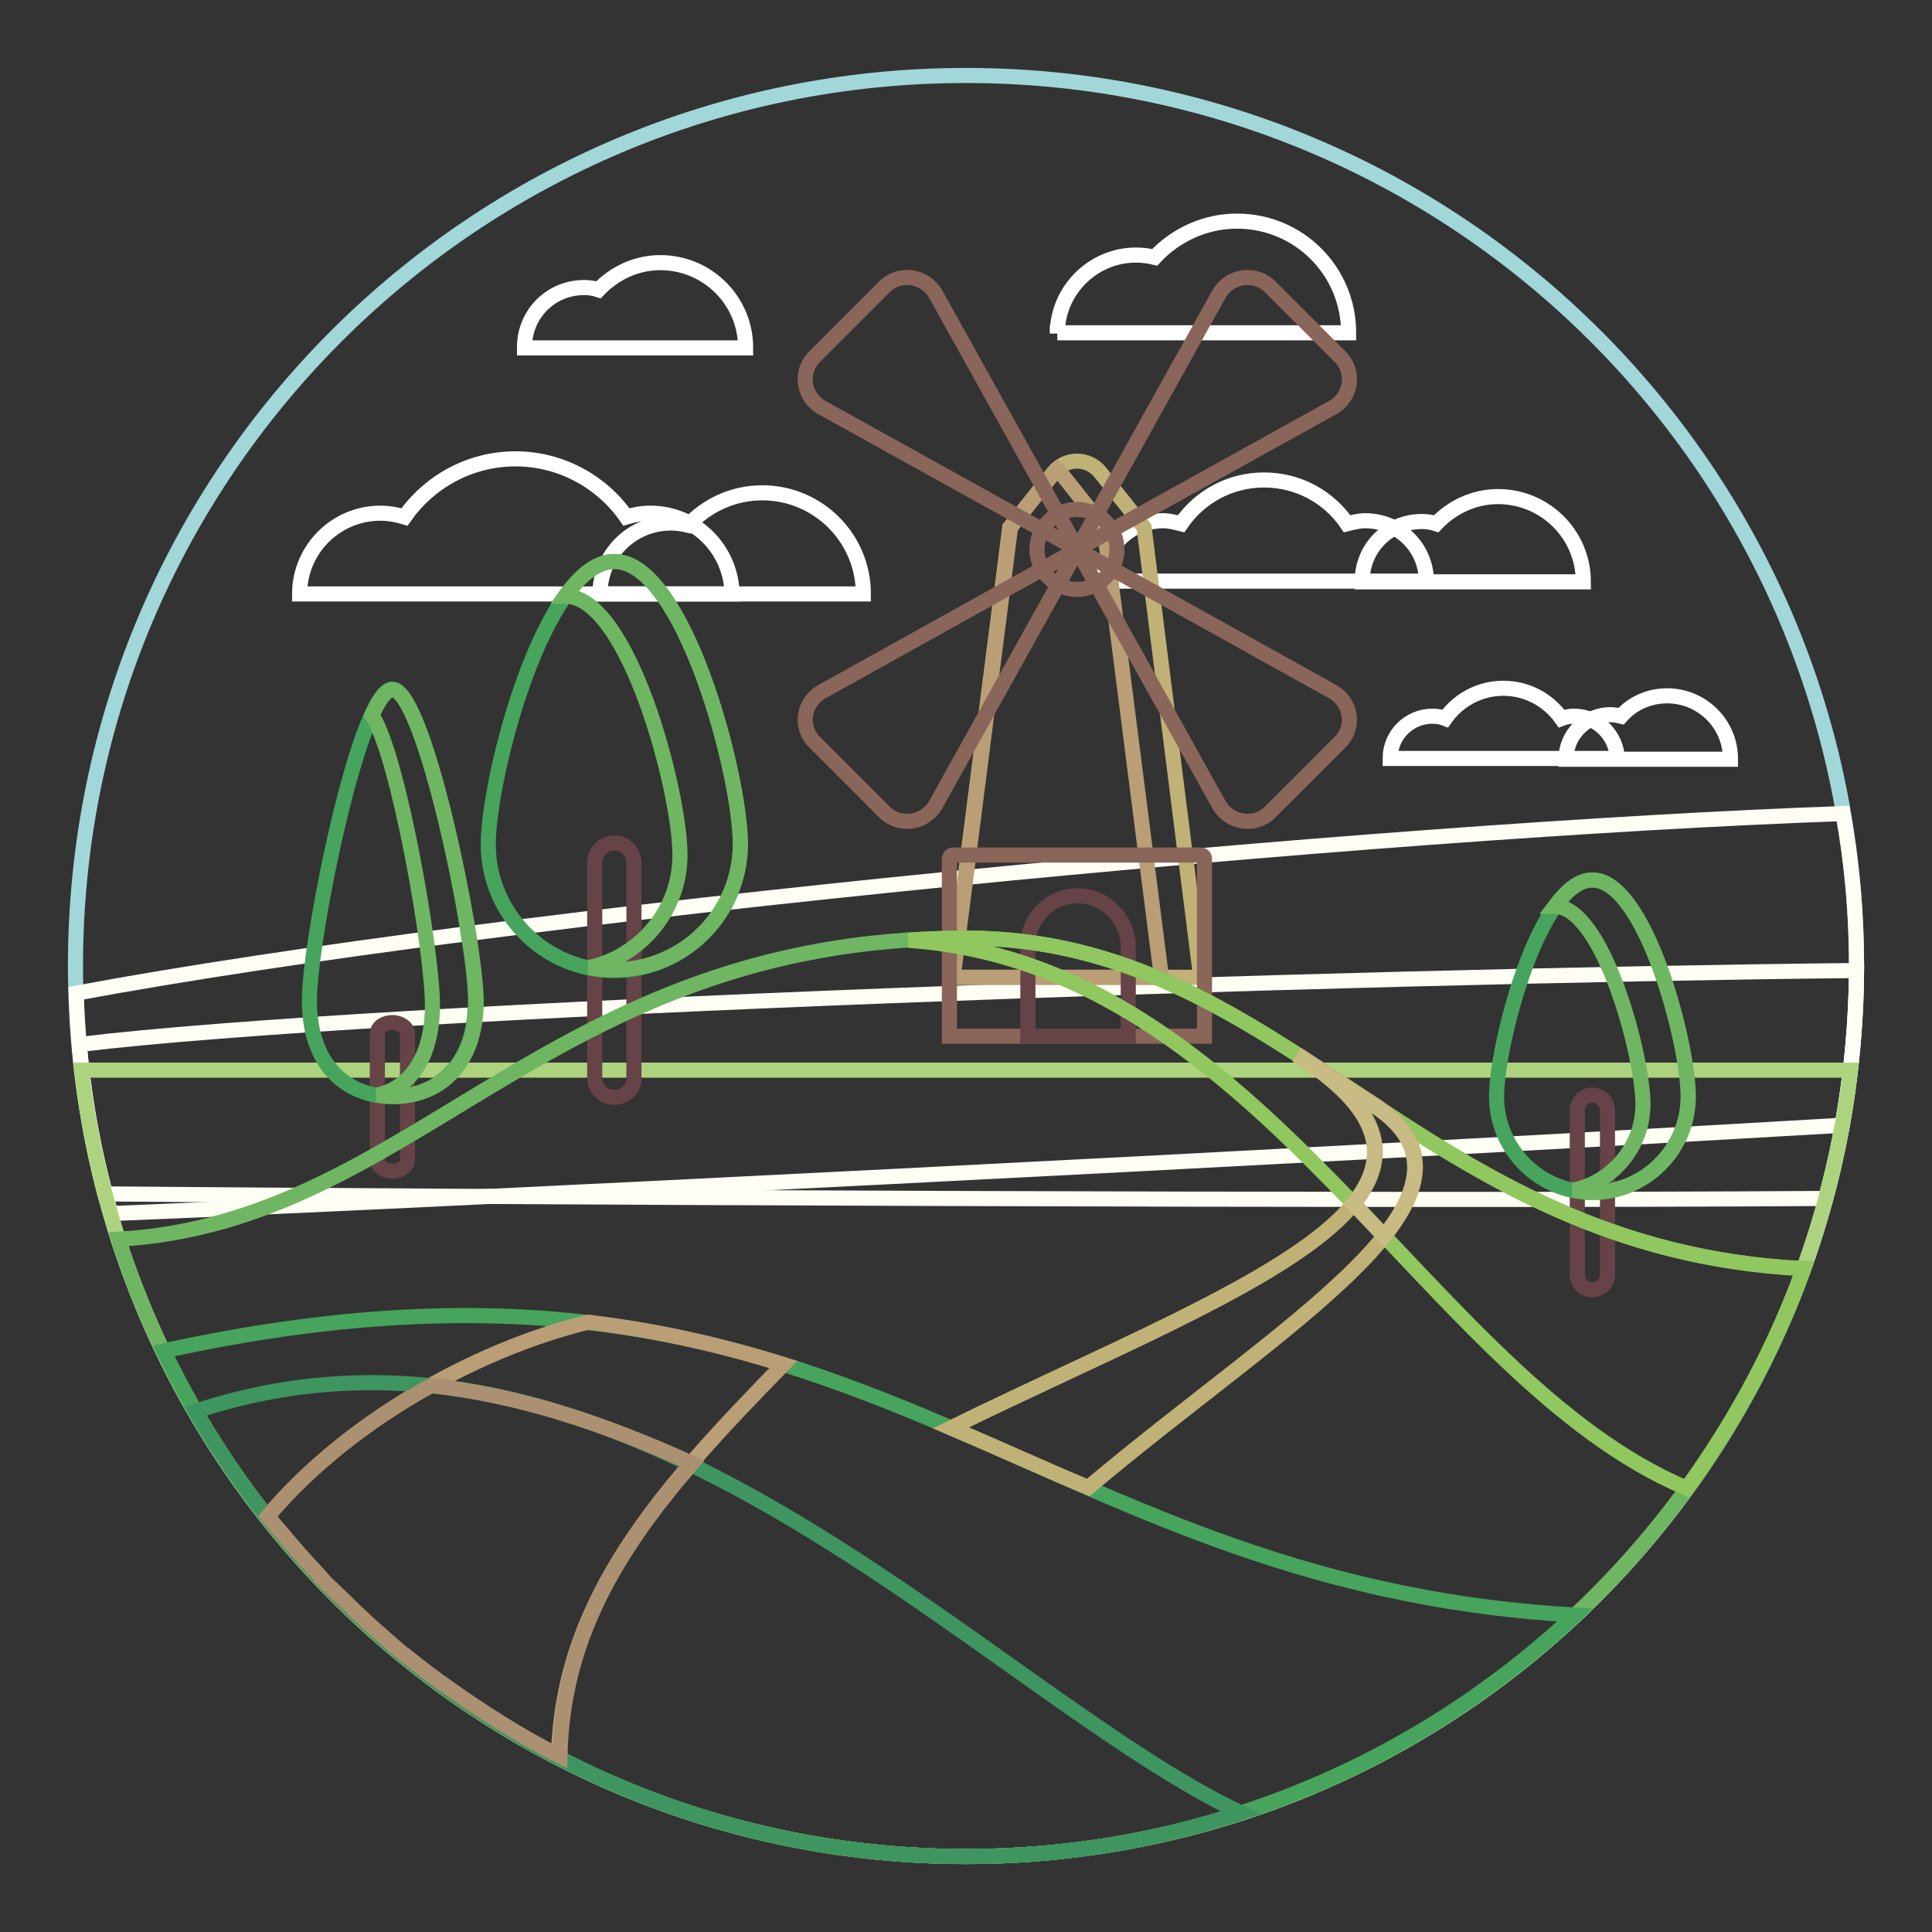
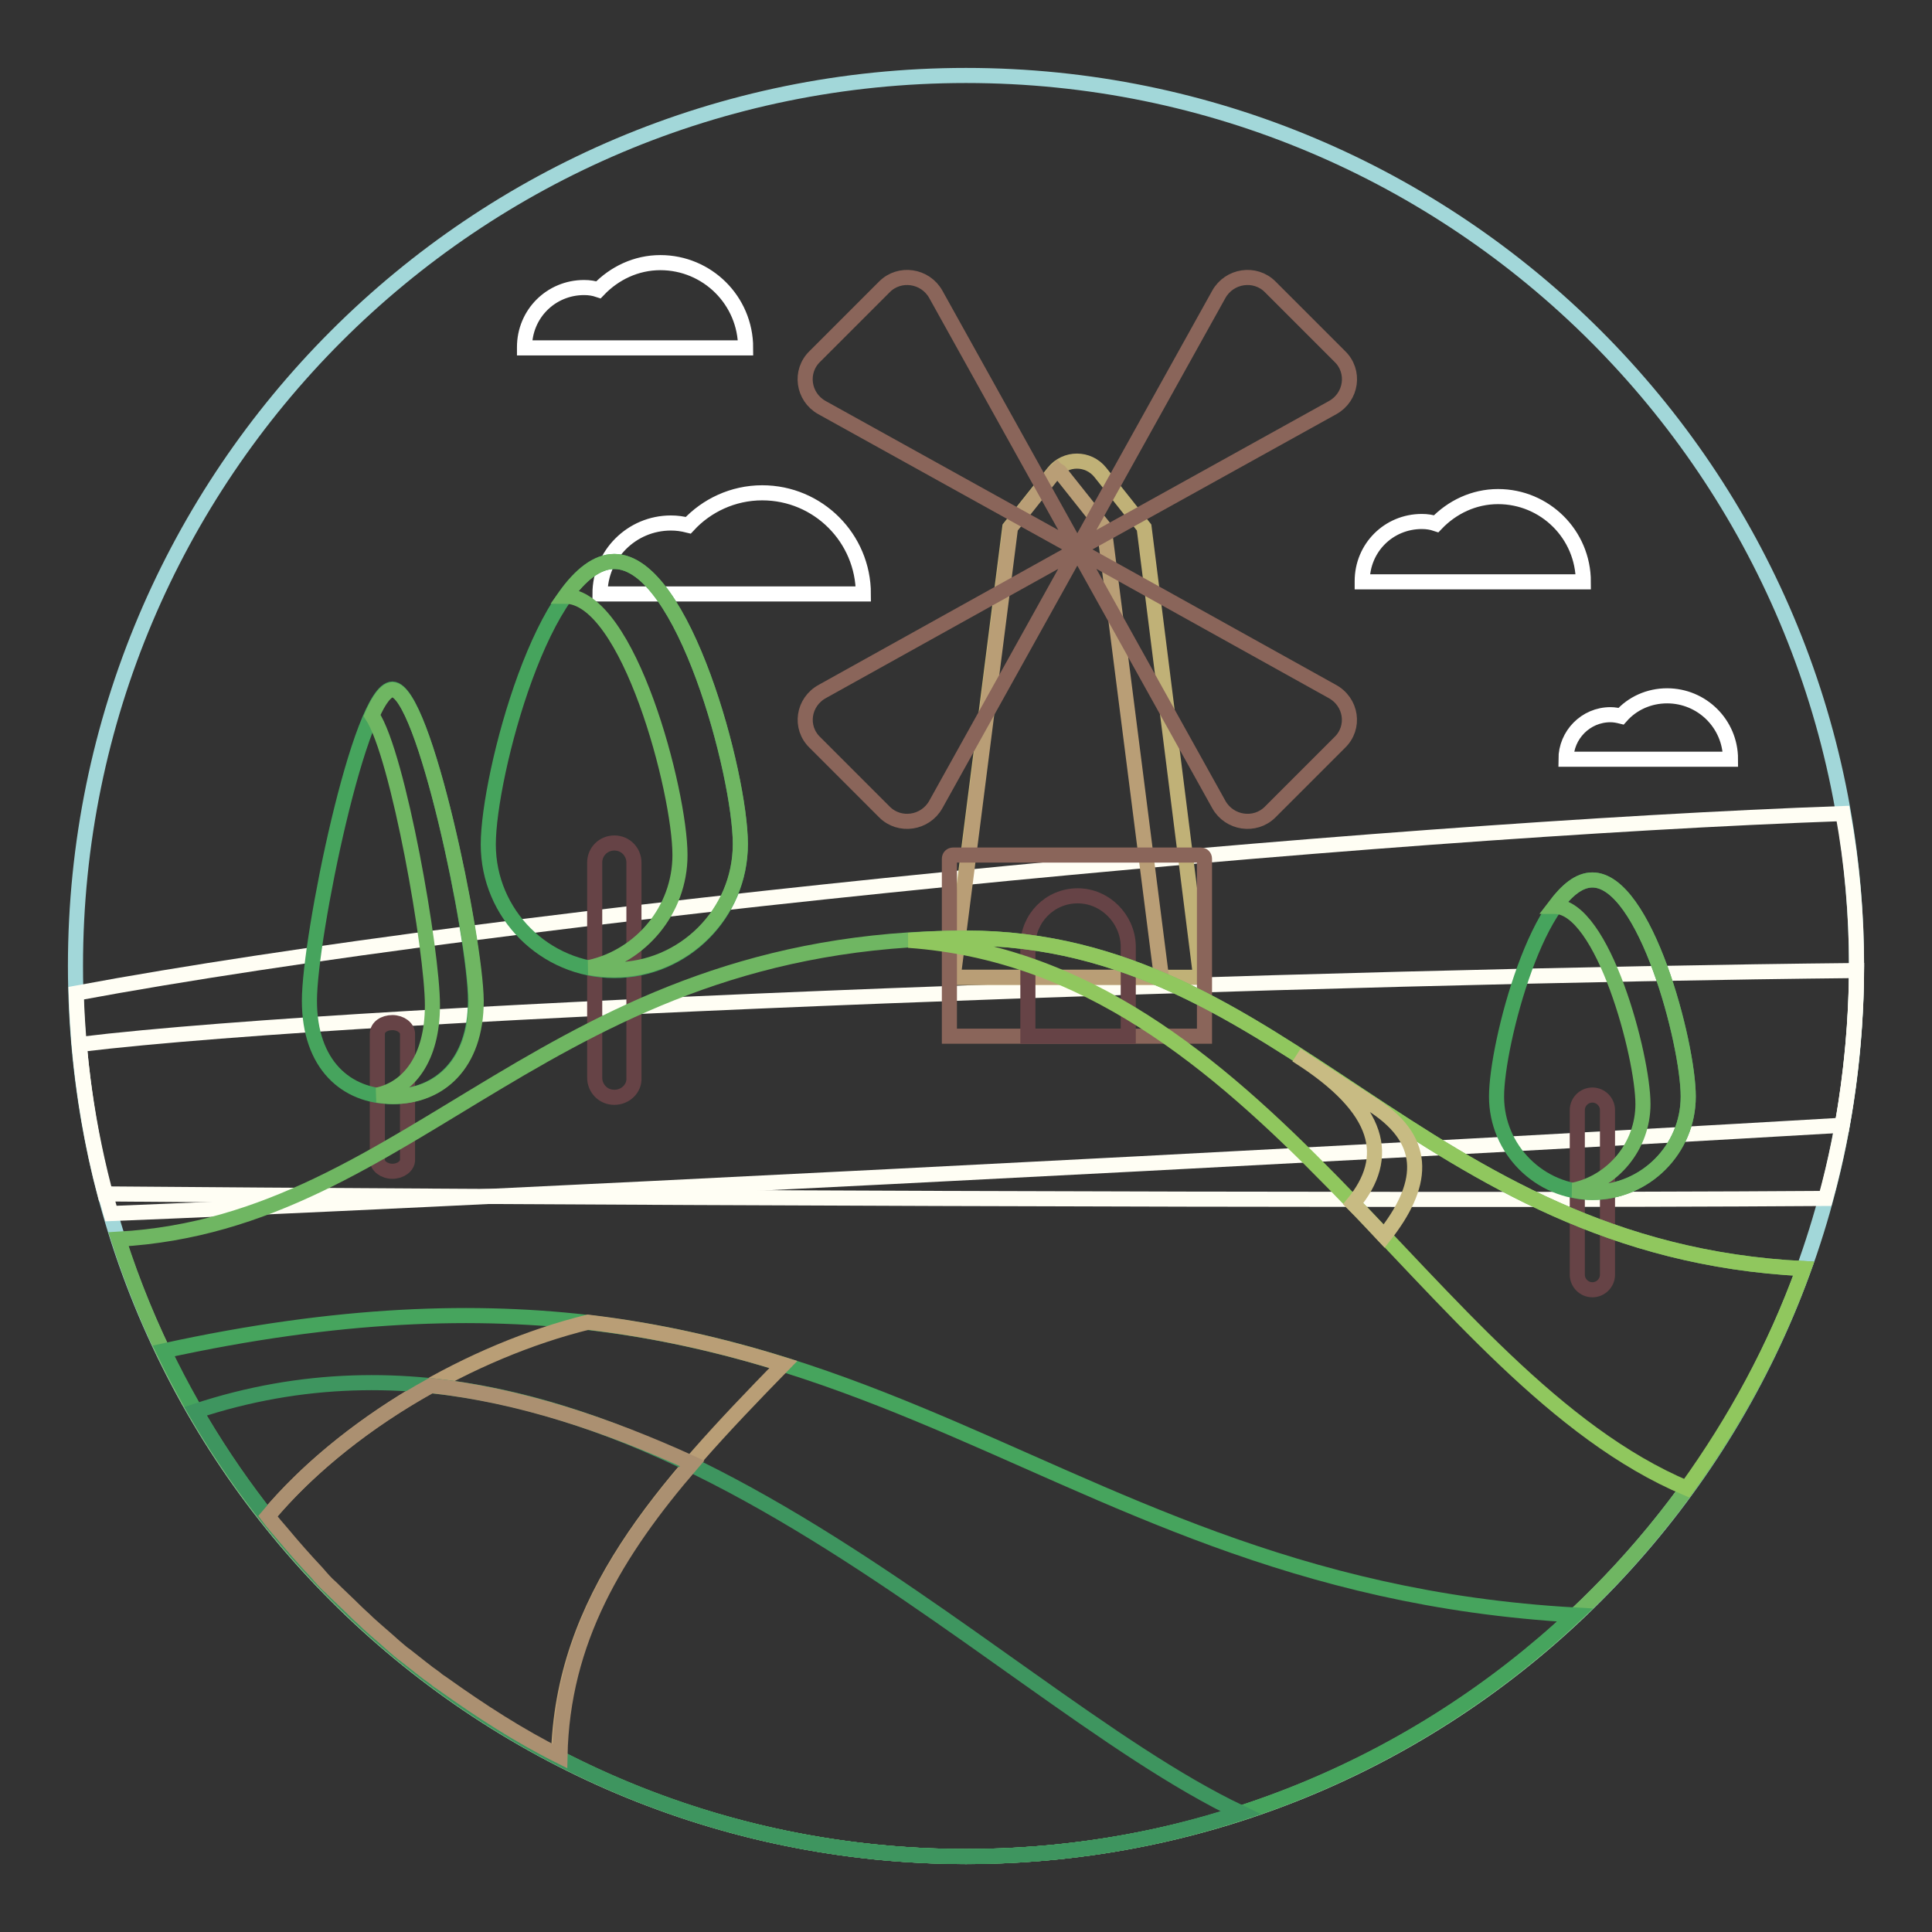
<svg xmlns="http://www.w3.org/2000/svg" version="1.1" x="0px" y="0px" viewBox="0 0 256 256" enable-background="new 0 0 256 256" xml:space="preserve">
  <rect x="0" y="0" width="256" height="256" fill="#333333" stroke="none" />
  <g>
    <path stroke-width="2" fill-opacity="0" stroke="#a2d7d9" d="M10,128c0,65.2,52.8,118,118,118c65.2,0,118-52.8,118-118c0-65.2-52.8-118-118-118C62.8,10,10,62.8,10,128z " />
    <path stroke-width="2" fill-opacity="0" stroke="#fffef4" d="M14.7,160.8c38.4-1.5,159.5-7.6,229.4-11.7c1.2-6.8,1.9-13.9,1.9-21.1c0-6.9-0.6-13.6-1.8-20.2 c-62,2.2-176.6,13.1-234.1,23.8C10.4,141.7,12,151.5,14.7,160.8z" />
    <path stroke-width="2" fill-opacity="0" stroke="#fffef4" d="M13.9,158.2c46.4,0.4,171.7,1,228,0.6c2.7-9.8,4-20,4.1-30.2c-68.9,0.7-195.8,5-235.5,9.8 C11.1,145.2,12.2,151.8,13.9,158.2z" />
    <path stroke-width="2" fill-opacity="0" stroke="#ffffff" d="M79.5,78.7c0-5.2,4.2-9.4,9.4-9.4c0.8,0,1.5,0.1,2.3,0.3c2.4-2.6,5.9-4.3,9.8-4.3c7.4,0,13.4,6,13.4,13.4 H79.5z M69.5,46c0-4.4,3.5-7.9,7.9-7.9c0.7,0,1.3,0.1,1.9,0.3c2.1-2.2,5-3.6,8.2-3.6c6.2,0,11.3,5,11.3,11.3H69.5z M207.5,100.6 c0-3.2,2.6-5.9,5.9-5.9c0.5,0,1,0.1,1.4,0.2c1.5-1.7,3.7-2.7,6.1-2.7c4.6,0,8.4,3.7,8.4,8.4L207.5,100.6L207.5,100.6z M180.5,77 c0-4.4,3.5-7.9,7.9-7.9c0.7,0,1.3,0.1,1.9,0.3c2.1-2.2,5-3.6,8.2-3.6c6.2,0,11.3,5,11.3,11.3H180.5z" />
-     <path stroke-width="2" fill-opacity="0" stroke="#ffffff" d="M86.2,68C85,68,84,68.2,83,68.5c-3.2-4.6-8.6-7.7-14.7-7.7c-6.1,0-11.5,3.1-14.7,7.7 c-1-0.3-2.1-0.5-3.2-0.5c-5.9,0-10.7,4.8-10.7,10.7h57.3C96.9,72.8,92.1,68,86.2,68z M180.9,69c-0.8,0-1.6,0.2-2.4,0.4 c-2.4-3.5-6.4-5.8-11-5.8c-4.6,0-8.6,2.3-11,5.8c-0.8-0.2-1.6-0.4-2.4-0.4c-4.4,0-8,3.6-8,8H189C189,72.6,185.4,69,180.9,69z  M208.6,94.9c-0.6,0-1.2,0.1-1.7,0.3c-1.7-2.4-4.5-4-7.7-4c-3.2,0-6,1.6-7.7,4c-0.5-0.2-1.1-0.3-1.7-0.3c-3.1,0-5.6,2.5-5.6,5.6 h30.1C214.2,97.5,211.7,94.9,208.6,94.9L208.6,94.9z M140.1,44.2c0-5.7,4.7-10.4,10.4-10.4c0.9,0,1.7,0.1,2.5,0.3 c2.7-2.9,6.6-4.8,10.9-4.8c8.2,0,14.8,6.6,14.8,14.8H140.1z" />
-     <path stroke-width="2" fill-opacity="0" stroke="#add37f" d="M10.8,141.8C17.7,200.5,67.5,246,128,246s110.3-45.5,117.2-104.2H10.8z" />
    <path stroke-width="2" fill-opacity="0" stroke="#c0b177" d="M151.6,69.9l-5.8-7.3c-1.6-2-4.6-2-6.2,0l-5.8,7.3l-7.6,59.6h32.9L151.6,69.9z" />
    <path stroke-width="2" fill-opacity="0" stroke="#b99e76" d="M140.5,62.6c-0.1-0.2-0.3-0.2-0.4-0.3c-0.1,0.1-0.3,0.2-0.4,0.3l-5.8,7.3l-7.6,59.6h27.6l-7.6-59.6 L140.5,62.6L140.5,62.6z" />
    <path stroke-width="2" fill-opacity="0" stroke="#8a655a" d="M159.6,137.3h-33.8v-23.5c0-0.3,0.2-0.5,0.5-0.5h32.8c0.3,0,0.5,0.2,0.5,0.5V137.3z" />
    <path stroke-width="2" fill-opacity="0" stroke="#664346" d="M142.8,118.7c-3.7,0-6.6,3-6.6,6.6v12h13.3v-12C149.4,121.7,146.4,118.7,142.8,118.7L142.8,118.7z" />
    <path stroke-width="2" fill-opacity="0" stroke="#8a655a" d="M108,98.4l9.2,9.2c2,2,5.4,1.5,6.8-1l18.8-33.8l-33.8,18.8C106.4,93,105.9,96.4,108,98.4z M177.5,98.4 l-9.2,9.2c-2,2-5.4,1.5-6.8-1l-18.8-33.8l33.8,18.8C179.1,93,179.6,96.4,177.5,98.4z M177.5,47.2l-9.2-9.2c-2-2-5.4-1.5-6.8,1 l-18.8,33.8L176.6,54C179.1,52.6,179.6,49.2,177.5,47.2z M108,47.2l9.2-9.2c2-2,5.4-1.5,6.8,1l18.8,33.8L108.9,54 C106.4,52.6,105.9,49.2,108,47.2z" />
-     <path stroke-width="2" fill-opacity="0" stroke="#8a655a" d="M137.4,72.8c0,2.9,2.4,5.3,5.3,5.3c2.9,0,5.3-2.4,5.3-5.3c0,0,0,0,0,0c0-2.9-2.4-5.3-5.3-5.3 C139.8,67.5,137.4,69.9,137.4,72.8C137.4,72.8,137.4,72.8,137.4,72.8z" />
    <path stroke-width="2" fill-opacity="0" stroke="#664346" d="M211,170.9c-1.1,0-2-0.9-2-2v0v-21.8c0-1.1,0.9-2,2-2l0,0c1.1,0,2,0.9,2,2v0v21.8 C213,170,212.1,170.9,211,170.9L211,170.9z" />
    <path stroke-width="2" fill-opacity="0" stroke="#46a45d" d="M223.7,145.3c0,7-5.7,12.7-12.7,12.7c-7,0-12.7-5.7-12.7-12.7c0-7,5.7-28.7,12.7-28.7 C218,116.6,223.7,138.2,223.7,145.3z" />
    <path stroke-width="2" fill-opacity="0" stroke="#6fb662" d="M211,116.6c-1.8,0-3.4,1.4-5,3.5l0,0c6.4,0,11.7,19.8,11.7,26.2c0,5.6-4,10.3-9.2,11.4 c0.8,0.2,1.7,0.3,2.5,0.3c7,0,12.7-5.7,12.7-12.7C223.7,138.2,218,116.6,211,116.6L211,116.6z" />
    <path stroke-width="2" fill-opacity="0" stroke="#664346" d="M52,155.2c-1.1,0-2-0.7-2-1.5V137c0-0.9,0.9-1.5,2-1.5c1.1,0,2,0.7,2,1.5v16.7 C54,154.5,53.1,155.2,52,155.2z" />
    <path stroke-width="2" fill-opacity="0" stroke="#46a45d" d="M63,132.6c0,8.4-4.9,12.7-11,12.7c-6.1,0-11-4.2-11-12.7c0-8.4,6.7-41.3,11-41.3 C56.2,91.4,63,124.2,63,132.6z" />
    <path stroke-width="2" fill-opacity="0" stroke="#6fb662" d="M52,91.4c-0.8,0-1.8,1.3-2.7,3.4c3.5,5.3,8,31.2,8,38.4c0,7-3.1,11-7.3,11.9c0.7,0.1,1.4,0.2,2.1,0.2 c6.1,0,11-4.2,11-12.7C63,124.2,56.2,91.4,52,91.4z" />
    <path stroke-width="2" fill-opacity="0" stroke="#664346" d="M81.4,145.4c-1.5,0-2.6-1.2-2.6-2.6c0,0,0,0,0,0v-28.5c0-1.5,1.2-2.6,2.6-2.6h0c1.5,0,2.6,1.2,2.6,2.6 c0,0,0,0,0,0v28.5C84.1,144.2,82.9,145.4,81.4,145.4C81.5,145.4,81.4,145.4,81.4,145.4z" />
    <path stroke-width="2" fill-opacity="0" stroke="#46a45d" d="M98.1,111.9c0,9.2-7.5,16.7-16.7,16.7s-16.7-7.5-16.7-16.7c0-9.2,7.5-37.5,16.7-37.5S98.1,102.7,98.1,111.9 z" />
    <path stroke-width="2" fill-opacity="0" stroke="#6fb662" d="M81.4,74.4c-2.3,0-4.5,1.8-6.5,4.6l0,0c8.4,0,15.2,25.9,15.2,34.3c0,7.3-5.2,13.4-12,14.9 c1.1,0.2,2.2,0.3,3.3,0.3c9.2,0,16.7-7.5,16.7-16.7C98.1,102.7,90.6,74.4,81.4,74.4z" />
    <path stroke-width="2" fill-opacity="0" stroke="#6fb662" d="M15.7,164.2C30.9,211.6,75.4,246,128,246c51.1,0,94.6-32.5,111-77.9c-51-2.5-68.5-43.8-111-43.8 C72.7,124.3,55.1,162,15.7,164.2z" />
    <path stroke-width="2" fill-opacity="0" stroke="#90c75e" d="M239,168.1c-51-2.5-68.5-43.8-111-43.8c-2.6,0-5.1,0.1-7.6,0.3c47,3.3,68.5,58,103.1,72.6 C229.9,188.3,235.2,178.6,239,168.1z" />
    <path stroke-width="2" fill-opacity="0" stroke="#46a45d" d="M21.7,179c19,39.6,59.5,67,106.3,67c31.2,0,59.6-12.2,80.7-32C134.1,209.8,113.7,158.9,21.7,179z" />
-     <path stroke-width="2" fill-opacity="0" stroke="#c0b177" d="M126,189.2c6.1,2.6,12,5.3,18.2,7.9c25.9-21.8,55.6-38.7,38.1-50.6l-10.4-6.8 C201.3,158.4,162.2,171.4,126,189.2z" />
    <path stroke-width="2" fill-opacity="0" stroke="#b99e76" d="M35.4,201C45.8,214.2,59,225.1,74,232.8c0.5-21,13.7-35.5,29.8-52c-8-2.5-16.6-4.5-25.9-5.6 C62.5,179,45.7,188.7,35.4,201L35.4,201z" />
    <path stroke-width="2" fill-opacity="0" stroke="#c8bb83" d="M182.2,146.6l-10.4-6.8c11.4,7.2,12.5,13.6,7.5,19.7c1.4,1.4,2.7,2.8,4.1,4.3 C188.6,157.2,189.4,151.4,182.2,146.6z" />
    <path stroke-width="2" fill-opacity="0" stroke="#3e955f" d="M25.9,187c20.4,35.2,58.4,59,102.1,59c12.7,0,24.9-2,36.4-5.8C130.3,224,82.4,168.3,25.9,187L25.9,187z" />
    <path stroke-width="2" fill-opacity="0" stroke="#ab9071" d="M57.1,183.6c-8.3,4.6-16,10.6-21.6,17.3c0.6,0.8,1.2,1.5,1.9,2.3c1.5,1.8,3,3.5,4.6,5.2 c0.6,0.7,1.2,1.4,1.9,2c1,1,2.1,2,3.1,3c0.6,0.6,1.2,1.1,1.8,1.7c1.1,1,2.3,2,3.4,3c0.5,0.4,1,0.9,1.6,1.3c1.3,1,2.6,2.1,3.9,3 c0.3,0.3,0.7,0.5,1.1,0.8c4.9,3.5,10,6.8,15.4,9.5c0.3-15.3,7.4-27.1,17.5-38.8C80.5,188.8,69,184.9,57.1,183.6z" />
  </g>
</svg>